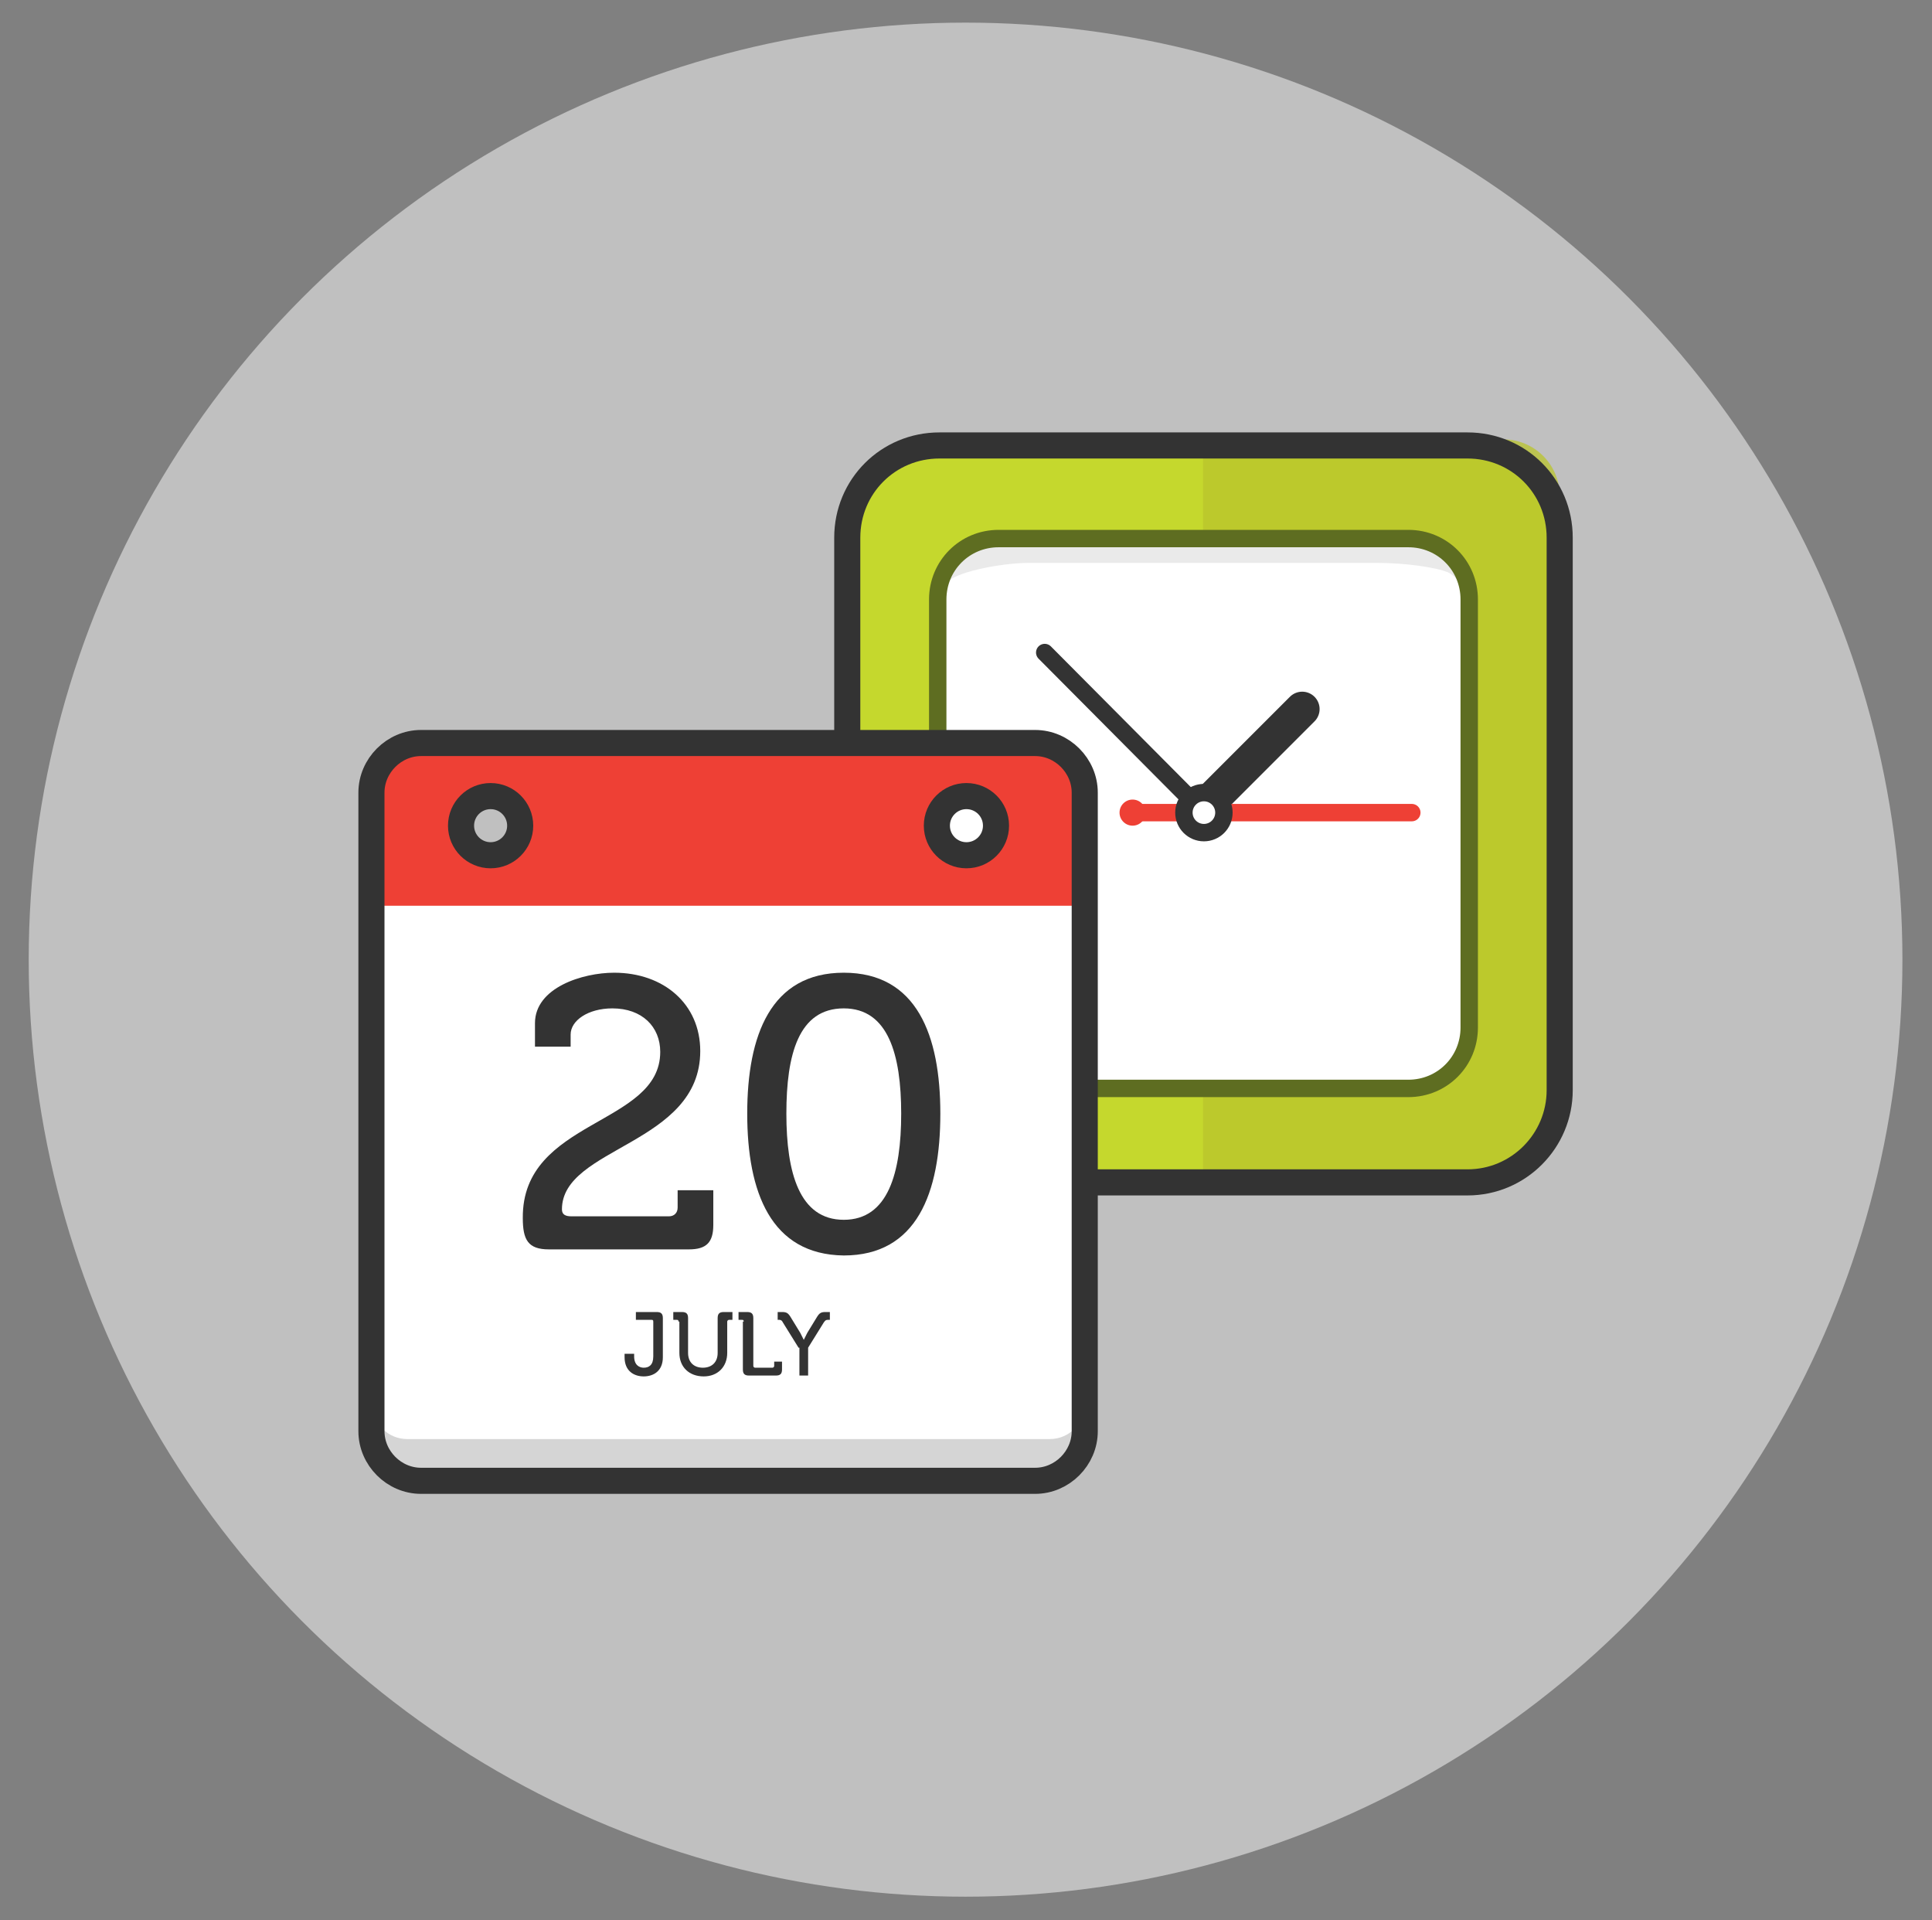
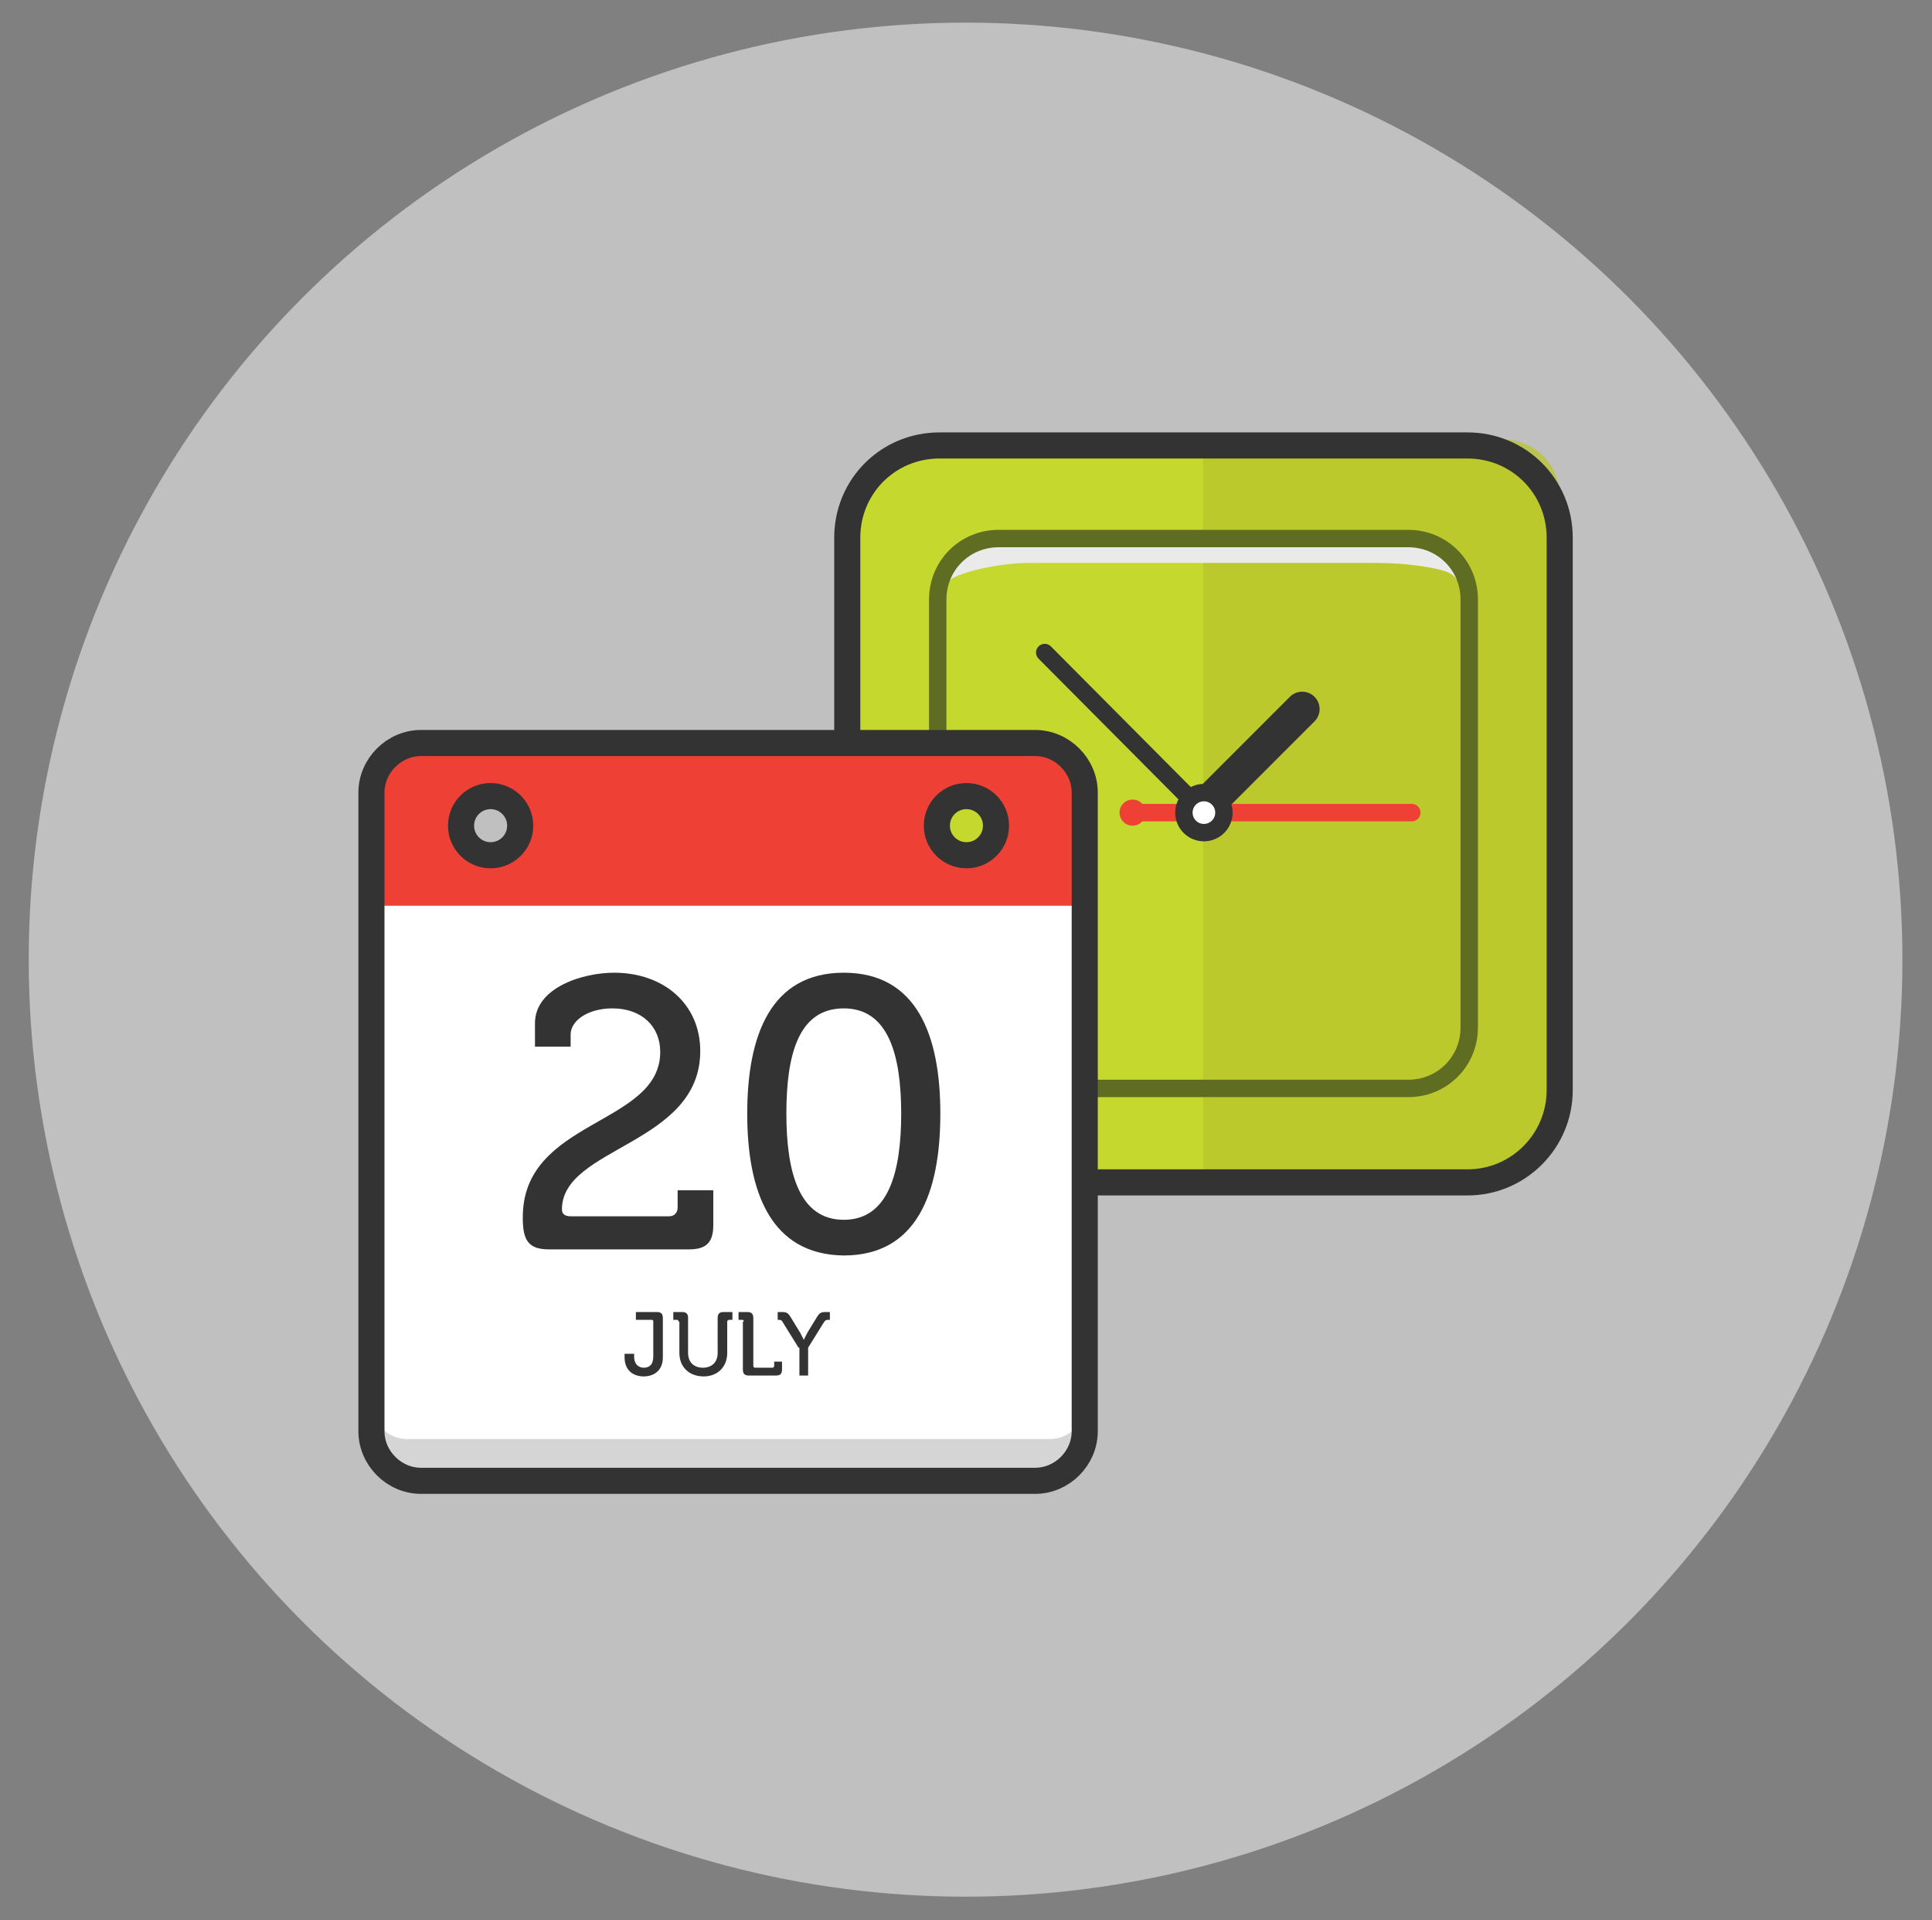
<svg xmlns="http://www.w3.org/2000/svg" version="1.1" id="Layer_1" x="0px" y="0px" viewBox="-368 170.3 222.1 220.7" style="enable-background:new -368 170.3 222.1 220.7;" xml:space="preserve">
  <rect x="-368" y="170.3" width="222.1" height="220.7" fill="#808080" stroke="none" />
  <style type="text/css">
	.st0{opacity:0.5;fill:#FFFFFF;enable-background:new    ;}
	.st1{fill:#C5D82D;}
	.st2{opacity:0.75;fill:#B9C42D;enable-background:new    ;}
	.st3{fill:none;stroke:#333333;stroke-width:3;stroke-miterlimit:10;}
	.st4{fill:#FFFFFF;}
	.st5{fill:#EAEAEA;}
	.st6{fill:none;stroke:#5E6D21;stroke-width:2;stroke-miterlimit:10;}
	.st7{fill:none;stroke:#333333;stroke-width:2;stroke-linecap:round;stroke-miterlimit:10;}
	.st8{fill:none;stroke:#333333;stroke-width:4;stroke-linecap:round;stroke-miterlimit:10;}
	.st9{fill:none;stroke:#EE4035;stroke-width:2;stroke-linecap:round;stroke-miterlimit:10;}
	.st10{fill:#EE4035;}
	.st11{fill:#FFFFFF;stroke:#333333;stroke-width:2;stroke-miterlimit:10;}
	.st12{opacity:0.9;fill:#D1D1D1;enable-background:new    ;}
	.st13{enable-background:new    ;}
	.st14{fill:#333333;}
</style>
  <circle class="st0" cx="-257" cy="280.6" r="107.7" />
  <g>
    <g>
      <g>
        <path class="st1" d="M-198.2,306.2h-62.9c-5.2,0-9.5-4.3-9.5-9.5V231c0-5.2,4.3-9.5,9.5-9.5h62.9c5.2,0,9.5,4.3,9.5,9.5v65.7     C-188.7,301.9-193,306.2-198.2,306.2z" />
      </g>
      <path class="st2" d="M-195.2,220.8h-34.5v84.7h34.5c3.6,0,6.5-2.9,6.5-6.5v-71.7C-188.7,223.7-191.6,220.8-195.2,220.8z" />
      <g>
        <path class="st3" d="M-199.3,306.2H-260c-5.9,0-10.6-4.7-10.6-10.6v-63.5c0-5.9,4.7-10.6,10.6-10.6h60.7     c5.9,0,10.6,4.7,10.6,10.6v63.5C-188.7,301.4-193.4,306.2-199.3,306.2z" />
      </g>
      <g>
-         <path class="st4" d="M-206.1,295.4h-47.1c-3.9,0-7-3.1-7-7v-49.2c0-3.9,3.1-7,7-7h47.1c3.9,0,7,3.1,7,7v49.2     C-199.1,292.3-202.2,295.4-206.1,295.4z" />
-       </g>
+         </g>
      <g>
        <path class="st5" d="M-201.5,233.3c-1.3-0.6-4.9-1.1-8.1-1.1h-40.2c-3.1,0-6.7,0.5-8.1,1.1c-1.3,0.6-2.4,4.3-2.4,5.1     c0,0.8,0.5,0.3,1.1-1c0.6-1.3,6.3-2.4,9.4-2.4h40.2c3.1,0,6.7,0.5,8.1,1.1c1.3,0.6,2.4,3.1,2.4,2.3     C-199.1,237.6-200.2,233.9-201.5,233.3z" />
      </g>
      <g>
        <path class="st6" d="M-206.1,295.4h-47.1c-3.9,0-7-3.1-7-7v-49.2c0-3.9,3.1-7,7-7h47.1c3.9,0,7,3.1,7,7v49.2     C-199.1,292.3-202.2,295.4-206.1,295.4z" />
      </g>
      <line class="st7" x1="-247.9" y1="245.3" x2="-229.6" y2="263.7" />
      <line class="st8" x1="-218.3" y1="251.8" x2="-229.6" y2="263.1" />
      <g>
        <line class="st9" x1="-237.7" y1="263.7" x2="-205.7" y2="263.7" />
        <circle class="st10" cx="-237.8" cy="263.7" r="1.5" />
      </g>
      <circle class="st11" cx="-229.6" cy="263.7" r="2.3" />
    </g>
    <g>
      <path class="st4" d="M-249.2,340.5h-70.2c-3.2,0-5.9-2.6-5.9-5.9v-59.5c0-3.2,2.6-5.9,5.9-5.9h70.2c3.2,0,5.9,2.6,5.9,5.9v59.5    C-243.3,337.9-245.9,340.5-249.2,340.5z" />
      <path class="st10" d="M-246.5,255.8H-322c-1.8,0-3.2,1.9-3.2,4.1v5.5v4.2v4.8h81.9v-4.8v-4.2v-5.5    C-243.3,257.6-244.8,255.8-246.5,255.8z M-311.6,268.5c-1.9,0-3.4-1.5-3.4-3.4s1.5-3.4,3.4-3.4s3.4,1.5,3.4,3.4    S-309.7,268.5-311.6,268.5z M-256.9,268.5c-1.9,0-3.4-1.5-3.4-3.4s1.5-3.4,3.4-3.4s3.4,1.5,3.4,3.4S-255,268.5-256.9,268.5z" />
      <path class="st12" d="M-247.3,335.7h-73.9c-2.2,0-4-1.8-4-4v4.8c0,2.2,1.8,4,4,4h73.9c2.2,0,4-1.8,4-4v-4.8    C-243.3,333.9-245.1,335.7-247.3,335.7z" />
      <g class="st13">
        <path class="st14" d="M-292.1,291.2c0-2.9-2.1-5-5.5-5c-2.8,0-4.8,1.4-4.8,3v1.4h-4.1v-2.7c0-4.1,5.5-5.8,9.1-5.8     c5.7,0,9.9,3.6,9.9,9c0,10.8-15.9,11-15.9,18.2c0,0.6,0.4,0.8,1.1,0.8h11.2c0.6,0,1-0.4,1-1v-2h4.1v4c0,2-0.8,2.8-2.8,2.8h-16.1     c-2.4,0-3-1.1-3-3.6C-308,298.9-292.1,299.7-292.1,291.2z" />
        <path class="st14" d="M-282.1,298.3c0-9,2.7-16.2,11.1-16.2c8.4,0,11.1,7.2,11.1,16.2c0,9.1-2.7,16.3-11.1,16.3     C-279.4,314.5-282.1,307.3-282.1,298.3z M-264.4,298.3c0-6.8-1.5-12.1-6.6-12.1c-5.2,0-6.6,5.3-6.6,12.1c0,6.8,1.5,12.2,6.6,12.2     C-265.9,310.5-264.4,305.1-264.4,298.3z" />
      </g>
      <g class="st13">
        <path class="st14" d="M-296.1,325.9h1v0.3c0,1,0.6,1.3,1.1,1.3c0.6,0,1.1-0.3,1.1-1.3v-4c0-0.2-0.1-0.2-0.2-0.2h-1.8v-0.9h2.4     c0.5,0,0.7,0.2,0.7,0.7v4.5c0,1.6-1.1,2.2-2.2,2.2s-2.2-0.6-2.2-2.2V325.9z" />
        <path class="st14" d="M-290,322.2c0-0.2-0.1-0.2-0.2-0.2h-0.4v-0.9h1c0.5,0,0.7,0.2,0.7,0.7v4c0,1.1,0.7,1.7,1.7,1.7     s1.7-0.6,1.7-1.7v-4c0-0.5,0.2-0.7,0.7-0.7h1v0.9h-0.4c-0.1,0-0.2,0.1-0.2,0.2v3.6c0,1.6-1.1,2.7-2.7,2.7c-1.7,0-2.8-1.1-2.8-2.7     V322.2z" />
        <path class="st14" d="M-282.5,322.2c0-0.2-0.1-0.2-0.2-0.2h-0.4v-0.9h1c0.5,0,0.7,0.2,0.7,0.7v5.5c0,0.1,0.1,0.2,0.2,0.2h2     c0.1,0,0.2-0.1,0.2-0.2v-0.5h0.9v0.9c0,0.5-0.2,0.7-0.7,0.7h-3.1c-0.5,0-0.7-0.2-0.7-0.7V322.2z" />
        <path class="st14" d="M-276.2,325.2l-1.8-2.9c-0.1-0.2-0.2-0.3-0.4-0.3h-0.2v-0.9h0.5c0.5,0,0.7,0.1,1,0.6l1.1,1.8     c0.2,0.4,0.4,0.8,0.4,0.8h0c0,0,0.2-0.4,0.4-0.8l1.1-1.8c0.3-0.5,0.5-0.6,1-0.6h0.5v0.9h-0.2c-0.2,0-0.3,0-0.5,0.3l-1.8,2.9v3.2     h-1V325.2z" />
      </g>
      <g>
        <path class="st3" d="M-243.3,334.8c0,3.1-2.6,5.7-5.7,5.7h-70.6c-3.1,0-5.7-2.6-5.7-5.7v-73.4c0-3.1,2.6-5.7,5.7-5.7h70.6     c3.1,0,5.7,2.6,5.7,5.7V334.8z" />
      </g>
      <circle class="st3" cx="-256.9" cy="265.2" r="3.4" />
      <circle class="st3" cx="-311.6" cy="265.2" r="3.4" />
    </g>
  </g>
</svg>